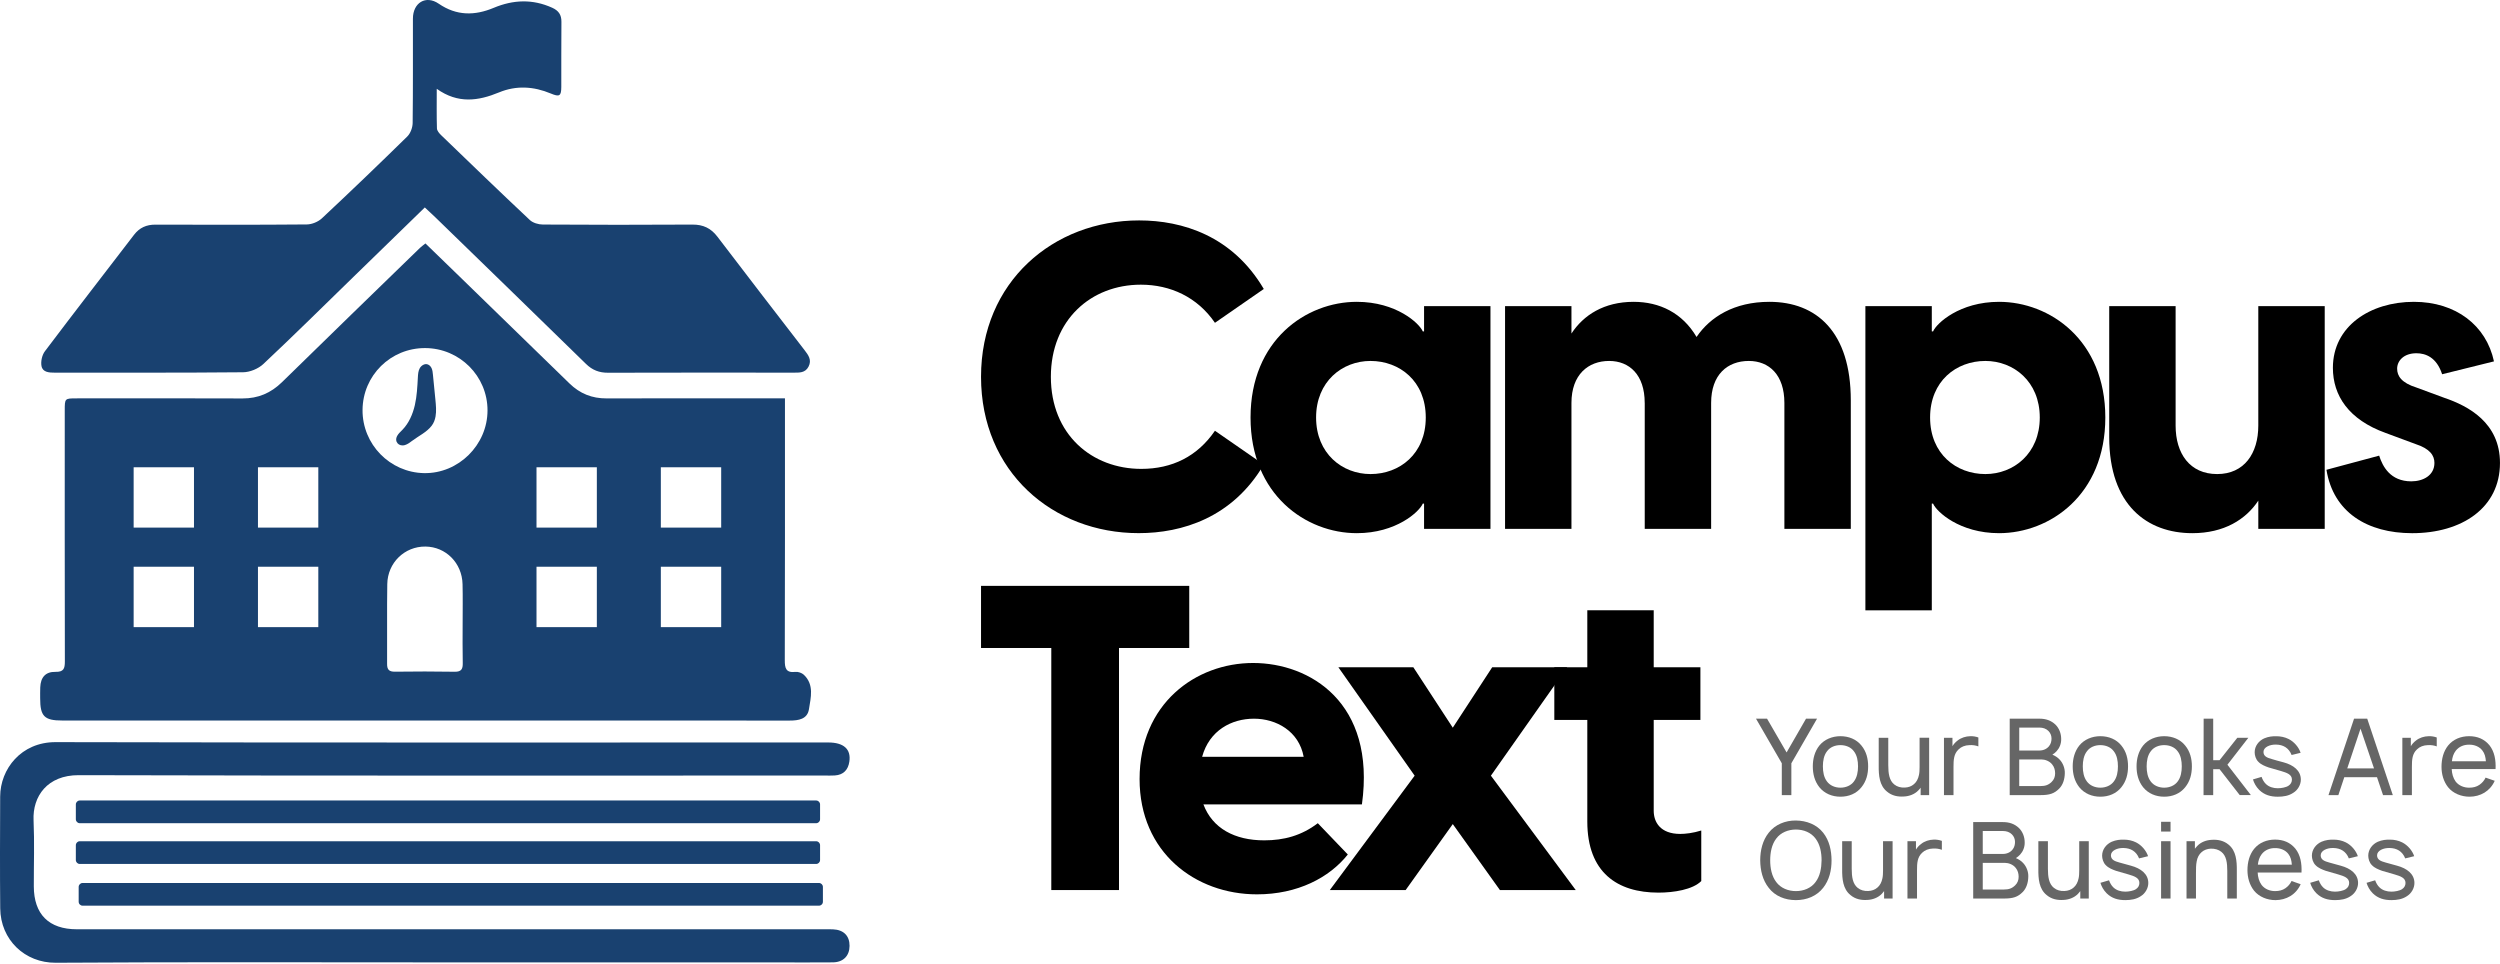
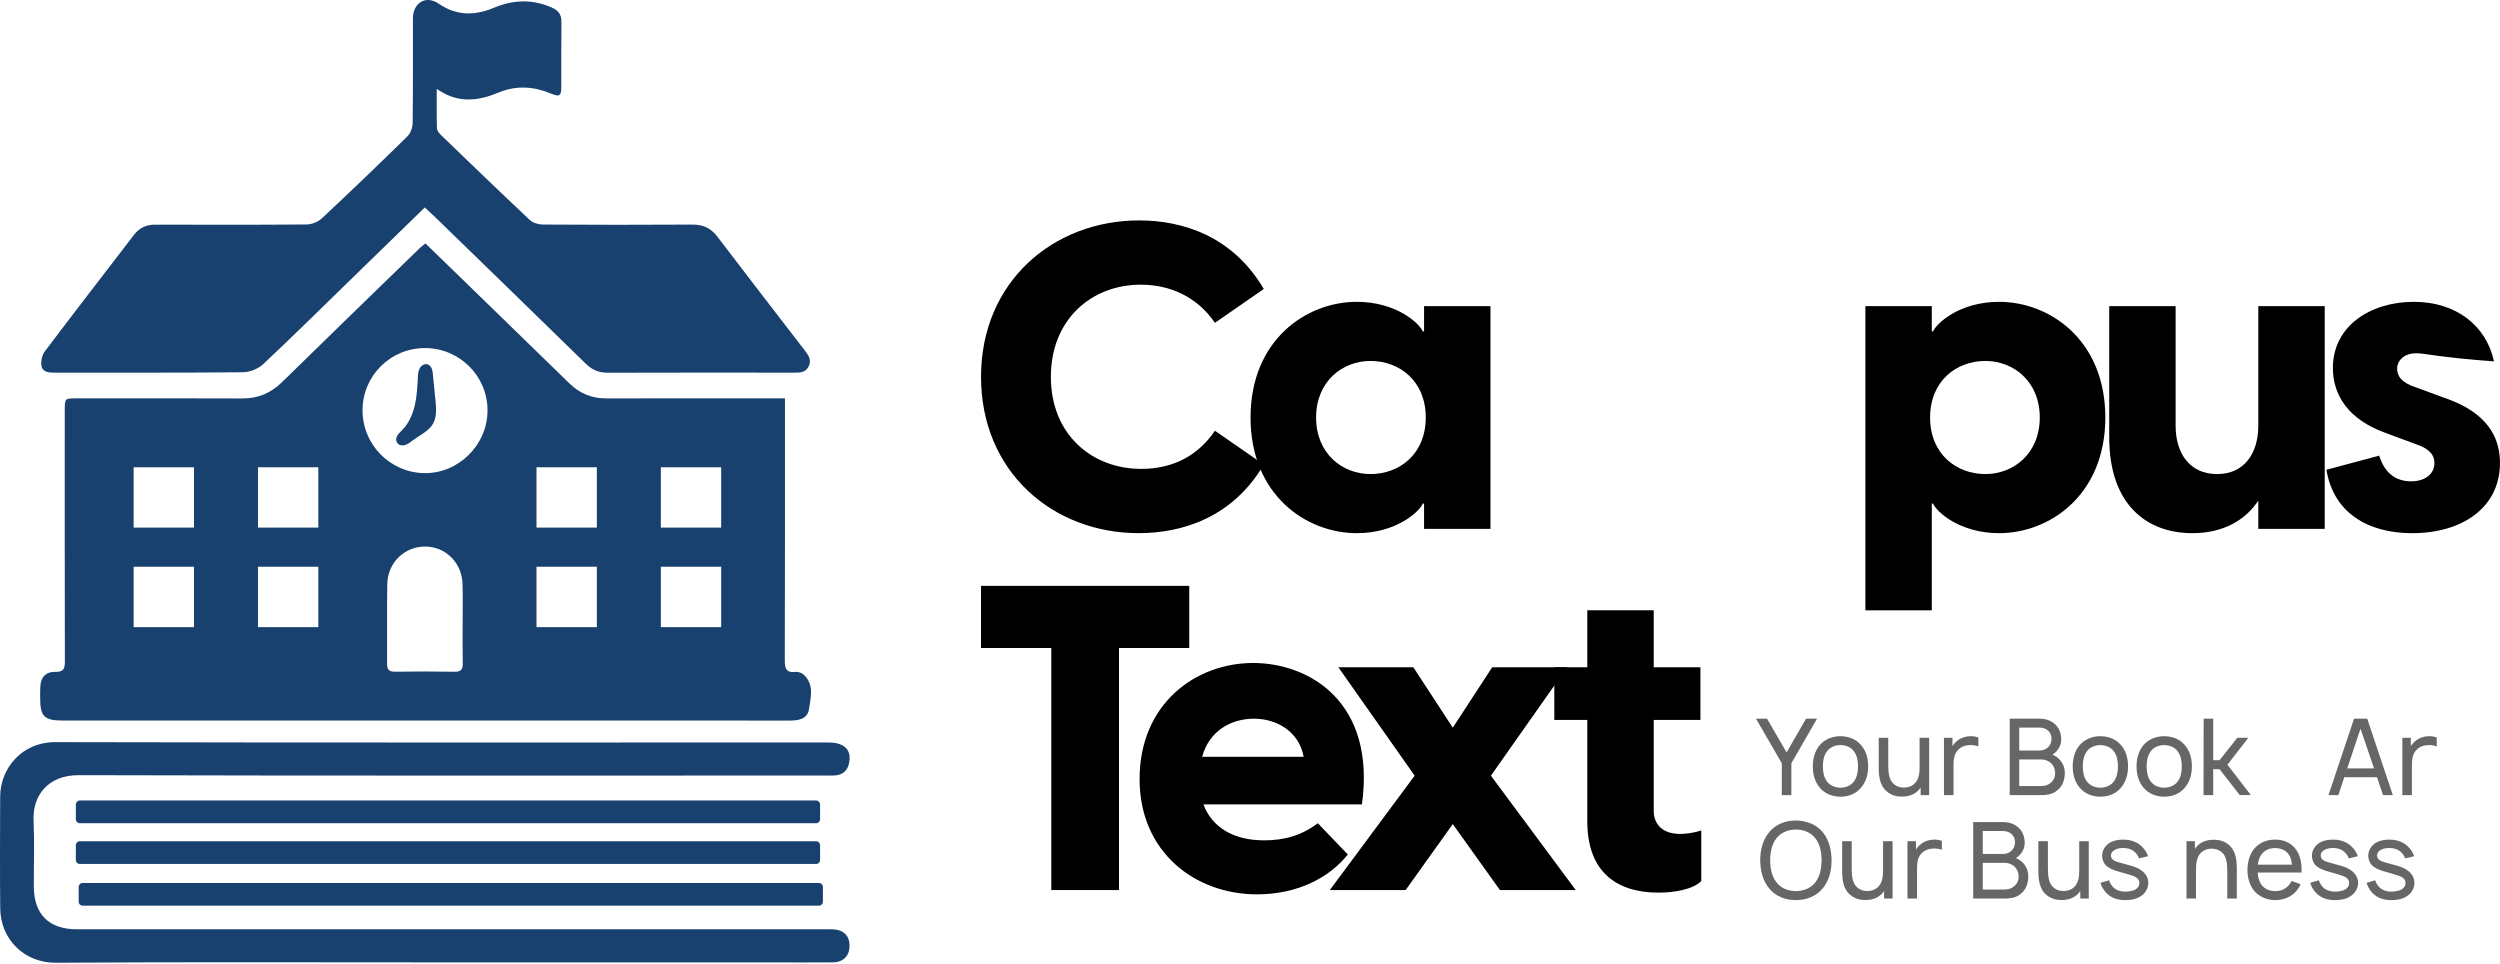
<svg xmlns="http://www.w3.org/2000/svg" width="179" height="69" viewBox="0 0 179 69" fill="none">
  <path d="M70.242 26.979C70.242 20.169 75.427 15.782 81.561 15.782C84.66 15.782 88.249 16.887 90.487 20.691L86.99 23.113C85.733 21.273 83.8 20.383 81.683 20.383C78.124 20.383 75.242 22.899 75.242 26.978C75.242 31.119 78.186 33.572 81.714 33.572C83.922 33.572 85.732 32.683 86.99 30.842L90.487 33.265C88.249 37.068 84.628 38.173 81.531 38.173C75.395 38.175 70.242 33.789 70.242 26.979Z" fill="black" />
  <path d="M89.539 29.893C89.539 24.342 93.527 21.611 97.146 21.611C99.969 21.611 101.625 23.145 101.871 23.728H101.963V21.918H106.717V37.869H101.963V36.059H101.871C101.625 36.642 99.969 38.175 97.146 38.175C93.527 38.175 89.539 35.446 89.539 29.893ZM98.127 33.943C100.213 33.943 102.085 32.501 102.085 29.893C102.085 27.287 100.213 25.844 98.127 25.844C96.103 25.844 94.232 27.317 94.232 29.893C94.232 32.471 96.103 33.943 98.127 33.943Z" fill="black" />
-   <path d="M117.761 28.85C117.761 26.826 116.657 25.844 115.215 25.844C113.712 25.844 112.516 26.825 112.516 28.85V37.869H107.762V21.918H112.516V23.881C113.375 22.562 114.848 21.611 116.964 21.611C118.836 21.611 120.461 22.408 121.473 24.127C122.454 22.686 124.172 21.611 126.688 21.611C130.063 21.611 132.517 23.759 132.517 28.666V37.869H127.762V28.85C127.762 26.826 126.658 25.844 125.216 25.844C123.682 25.844 122.517 26.825 122.517 28.85V37.869H117.763V28.85H117.761Z" fill="black" />
  <path d="M133.562 21.918H138.317V23.728H138.409C138.655 23.145 140.311 21.611 143.133 21.611C146.753 21.611 150.741 24.342 150.741 29.893C150.741 35.446 146.753 38.175 143.133 38.175C140.311 38.175 138.655 36.642 138.409 36.059H138.317V43.698H133.562V21.918ZM142.152 33.943C144.176 33.943 146.048 32.471 146.048 29.893C146.048 27.317 144.176 25.844 142.152 25.844C140.066 25.844 138.195 27.285 138.195 29.893C138.195 32.501 140.066 33.943 142.152 33.943Z" fill="black" />
  <path d="M166.45 37.869H161.695V35.845C160.806 37.194 159.241 38.175 156.971 38.175C153.75 38.175 151.02 36.182 151.02 31.305V21.918H155.774V30.476C155.774 32.47 156.787 33.943 158.749 33.943C160.681 33.943 161.694 32.471 161.694 30.476V21.918H166.45V37.869Z" fill="black" />
-   <path d="M166.574 33.636L170.348 32.624C170.592 33.391 171.145 34.464 172.648 34.464C173.507 34.464 174.305 34.034 174.305 33.145C174.305 32.624 173.998 32.132 172.956 31.795L170.808 30.998C168.17 30.047 167.035 28.329 167.035 26.336C167.035 23.36 169.703 21.611 172.832 21.611C175.839 21.611 178.017 23.299 178.568 25.875L174.856 26.796C174.458 25.569 173.659 25.293 173.016 25.293C172.096 25.293 171.635 25.845 171.635 26.397C171.635 26.919 171.942 27.41 173.016 27.747L175.01 28.483C176.728 29.066 178.998 30.263 178.998 33.146C178.998 36.367 176.267 38.176 172.71 38.176C169.489 38.175 167.065 36.673 166.574 33.636Z" fill="black" />
+   <path d="M166.574 33.636L170.348 32.624C170.592 33.391 171.145 34.464 172.648 34.464C173.507 34.464 174.305 34.034 174.305 33.145C174.305 32.624 173.998 32.132 172.956 31.795L170.808 30.998C168.17 30.047 167.035 28.329 167.035 26.336C167.035 23.36 169.703 21.611 172.832 21.611C175.839 21.611 178.017 23.299 178.568 25.875C174.458 25.569 173.659 25.293 173.016 25.293C172.096 25.293 171.635 25.845 171.635 26.397C171.635 26.919 171.942 27.41 173.016 27.747L175.01 28.483C176.728 29.066 178.998 30.263 178.998 33.146C178.998 36.367 176.267 38.176 172.71 38.176C169.489 38.175 167.065 36.673 166.574 33.636Z" fill="black" />
  <path d="M75.273 46.396H70.242V41.948H85.15V46.396H80.12V63.728H75.273V46.396Z" fill="black" />
  <path d="M81.594 55.783C81.594 50.384 85.612 47.47 89.723 47.47C93.773 47.47 98.527 50.292 97.514 57.593H86.164C86.809 59.311 88.404 60.169 90.52 60.169C91.931 60.169 93.189 59.831 94.355 58.942L96.503 61.182C95.184 62.838 92.914 64.035 90 64.035C85.582 64.035 81.594 61.029 81.594 55.783ZM93.343 54.188C93.005 52.348 91.379 51.458 89.784 51.458C88.188 51.458 86.593 52.286 86.072 54.188H93.343Z" fill="black" />
  <path d="M101.289 55.538L95.828 47.777H101.196L104.019 52.103L106.841 47.777H112.21L106.749 55.538L112.823 63.728H107.394L104.019 59.004L100.644 63.728H95.215L101.289 55.538Z" fill="black" />
  <path d="M113.651 58.82V51.549H111.289V47.776H113.651V43.696H118.406V47.776H121.749V51.549H118.406V58.053C118.406 58.85 118.866 59.709 120.308 59.709C120.676 59.709 121.228 59.647 121.811 59.464V63.084C121.197 63.698 119.847 63.912 118.744 63.912C115.799 63.912 113.651 62.471 113.651 58.82Z" fill="black" />
  <g opacity="0.6">
    <path d="M130.1 51.458L128.261 54.651V56.931H127.577V54.651L125.73 51.458H126.521L127.92 53.875L129.311 51.458H130.1Z" fill="black" />
    <path d="M130.268 56.367C129.926 55.934 129.797 55.418 129.797 54.87C129.797 54.33 129.934 53.798 130.268 53.38C130.619 52.947 131.18 52.711 131.774 52.711C132.367 52.711 132.921 52.931 133.279 53.38C133.636 53.813 133.759 54.338 133.759 54.87C133.759 55.425 133.63 55.934 133.279 56.367C132.915 56.823 132.375 57.044 131.774 57.044C131.18 57.044 130.633 56.817 130.268 56.367ZM132.738 53.791C132.525 53.495 132.16 53.35 131.773 53.35C131.393 53.35 131.028 53.495 130.815 53.791C130.587 54.08 130.519 54.483 130.519 54.87C130.519 55.265 130.587 55.66 130.815 55.957C131.028 56.245 131.393 56.398 131.773 56.398C132.16 56.398 132.525 56.246 132.738 55.957C132.966 55.66 133.035 55.265 133.035 54.87C133.035 54.483 132.966 54.08 132.738 53.791Z" fill="black" />
    <path d="M138.127 52.825V56.93H137.518V56.398C137.472 56.458 137.419 56.527 137.359 56.587C137.085 56.876 136.69 57.013 136.325 57.029C135.899 57.059 135.466 56.983 135.109 56.679C134.569 56.246 134.508 55.524 134.516 54.817V52.825H135.2V54.794C135.2 55.373 135.268 55.881 135.633 56.17C135.831 56.329 136.089 56.406 136.385 56.39C136.636 56.382 136.865 56.299 137.039 56.146C137.221 55.995 137.343 55.759 137.396 55.493C137.434 55.333 137.442 55.128 137.442 54.922V52.824H138.127V52.825Z" fill="black" />
    <path d="M141.651 52.803V53.442C141.469 53.373 141.248 53.335 141.012 53.351C140.693 53.359 140.419 53.472 140.236 53.655C139.894 53.974 139.871 54.393 139.871 54.917V56.931H139.188V52.827H139.796V53.427C139.887 53.276 140.001 53.147 140.161 53.024C140.419 52.819 140.746 52.72 141.066 52.712C141.263 52.704 141.461 52.735 141.651 52.803Z" fill="black" />
    <path d="M147.84 55.372C147.832 55.783 147.711 56.193 147.437 56.466C147.087 56.816 146.76 56.93 146.092 56.93H143.895V51.457H146.023C146.487 51.457 146.852 51.586 147.164 51.875C147.444 52.149 147.581 52.528 147.581 52.916C147.589 53.259 147.452 53.57 147.255 53.783C147.164 53.882 147.065 53.965 146.95 54.034C147.148 54.118 147.33 54.231 147.475 54.391C147.711 54.642 147.854 55.015 147.84 55.372ZM144.578 52.096V53.737H146.022C146.303 53.737 146.562 53.623 146.721 53.41C146.843 53.259 146.889 53.068 146.889 52.878C146.889 52.673 146.812 52.483 146.669 52.338C146.501 52.171 146.281 52.095 146.023 52.095H144.578V52.096ZM147.147 55.372C147.147 55.144 147.086 54.916 146.941 54.741C146.752 54.49 146.417 54.376 146.166 54.376H144.577V56.283H146.089C146.432 56.283 146.66 56.215 146.895 55.987C147.072 55.821 147.147 55.608 147.147 55.372Z" fill="black" />
    <path d="M148.878 56.367C148.535 55.934 148.406 55.418 148.406 54.87C148.406 54.33 148.543 53.798 148.878 53.38C149.228 52.947 149.789 52.711 150.383 52.711C150.976 52.711 151.531 52.931 151.889 53.38C152.246 53.813 152.368 54.338 152.368 54.87C152.368 55.425 152.239 55.934 151.889 56.367C151.524 56.823 150.984 57.044 150.383 57.044C149.789 57.044 149.243 56.817 148.878 56.367ZM151.348 53.791C151.134 53.495 150.769 53.35 150.382 53.35C150.003 53.35 149.638 53.495 149.425 53.791C149.197 54.08 149.128 54.483 149.128 54.87C149.128 55.265 149.197 55.66 149.425 55.957C149.638 56.245 150.003 56.398 150.382 56.398C150.769 56.398 151.134 56.246 151.348 55.957C151.576 55.66 151.644 55.265 151.644 54.87C151.644 54.483 151.576 54.08 151.348 53.791Z" fill="black" />
    <path d="M153.448 56.367C153.106 55.934 152.977 55.418 152.977 54.87C152.977 54.33 153.114 53.798 153.448 53.38C153.798 52.947 154.36 52.711 154.954 52.711C155.546 52.711 156.101 52.931 156.459 53.38C156.816 53.813 156.939 54.338 156.939 54.87C156.939 55.425 156.809 55.934 156.459 56.367C156.094 56.823 155.554 57.044 154.954 57.044C154.361 57.044 153.813 56.817 153.448 56.367ZM155.919 53.791C155.706 53.495 155.341 53.35 154.954 53.35C154.574 53.35 154.209 53.495 153.996 53.791C153.768 54.08 153.7 54.483 153.7 54.87C153.7 55.265 153.768 55.66 153.996 55.957C154.209 56.245 154.574 56.398 154.954 56.398C155.341 56.398 155.706 56.246 155.919 55.957C156.147 55.66 156.215 55.265 156.215 54.87C156.215 54.483 156.147 54.08 155.919 53.791Z" fill="black" />
    <path d="M158.465 56.93H157.773L157.781 51.457H158.465V54.429H158.921L160.191 52.825H160.981L159.483 54.755L161.163 56.929H160.365L158.921 55.074H158.465V56.93Z" fill="black" />
-     <path d="M164.079 54.058C163.881 53.548 163.47 53.32 162.97 53.313C162.514 53.298 162.065 53.503 162.065 53.838C162.065 54.142 162.308 54.255 162.68 54.354C162.9 54.423 163.151 54.491 163.501 54.582C164.208 54.772 164.74 55.175 164.74 55.822C164.74 56.186 164.527 56.566 164.2 56.764C163.873 56.985 163.486 57.045 163.091 57.045C162.581 57.045 162.133 56.924 161.76 56.559C161.525 56.323 161.388 56.057 161.312 55.807L161.928 55.625C161.996 55.815 162.095 55.998 162.24 56.135C162.46 56.348 162.772 56.439 163.091 56.439C163.341 56.439 163.684 56.378 163.859 56.257C164.018 56.15 164.102 55.999 164.102 55.816C164.102 55.451 163.737 55.33 163.327 55.207C162.84 55.07 162.65 55.018 162.43 54.949C162.179 54.858 161.897 54.752 161.7 54.546C161.51 54.364 161.434 54.075 161.434 53.862C161.434 53.414 161.73 53.042 162.117 52.867C162.422 52.737 162.718 52.707 162.999 52.715C163.287 52.715 163.592 52.776 163.865 52.913C164.261 53.11 164.595 53.505 164.724 53.901L164.079 54.058Z" fill="black" />
    <path d="M170.192 55.646H167.852L167.426 56.93H166.719L168.551 51.457H169.493L171.325 56.93H170.626L170.192 55.646ZM169.979 55.015L169.013 52.172L168.064 55.015H169.979Z" fill="black" />
    <path d="M174.471 52.803V53.442C174.289 53.373 174.068 53.335 173.832 53.351C173.513 53.359 173.239 53.472 173.056 53.655C172.714 53.974 172.692 54.393 172.692 54.917V56.931H172.008V52.827H172.616V53.427C172.707 53.276 172.822 53.147 172.981 53.024C173.239 52.819 173.566 52.72 173.886 52.712C174.084 52.704 174.281 52.735 174.471 52.803Z" fill="black" />
-     <path d="M175.824 55.958C176.044 56.246 176.409 56.399 176.79 56.399C177.071 56.399 177.322 56.338 177.527 56.194C177.725 56.056 177.87 55.889 177.968 55.677L178.622 55.905C178.462 56.27 178.196 56.566 177.884 56.756C177.572 56.946 177.193 57.044 176.82 57.044C176.227 57.044 175.642 56.809 175.284 56.367C174.949 55.942 174.812 55.418 174.812 54.9C174.812 54.346 174.949 53.798 175.284 53.38C175.649 52.931 176.196 52.711 176.79 52.711C177.382 52.711 177.876 52.916 178.241 53.356C178.606 53.812 178.713 54.421 178.682 55.066H175.543C175.558 55.395 175.641 55.706 175.824 55.958ZM175.831 53.753C175.663 53.973 175.587 54.224 175.557 54.505H177.99C177.967 54.209 177.907 53.95 177.739 53.737C177.526 53.456 177.162 53.312 176.79 53.319C176.425 53.313 176.067 53.449 175.831 53.753Z" fill="black" />
    <path d="M126.64 63.568C126.199 63.013 126.039 62.306 126.031 61.599C126.031 60.891 126.199 60.177 126.64 59.623C127.096 59.038 127.825 58.741 128.585 58.748C129.353 58.756 130.075 59.037 130.539 59.623C130.987 60.193 131.132 60.892 131.139 61.599C131.139 62.321 130.98 63.005 130.539 63.568C130.075 64.161 129.361 64.449 128.585 64.449C127.811 64.449 127.089 64.161 126.64 63.568ZM129.992 63.157C130.319 62.731 130.418 62.153 130.425 61.599C130.425 61.044 130.319 60.466 129.992 60.04C129.673 59.607 129.141 59.395 128.585 59.395C128.039 59.395 127.499 59.608 127.18 60.04C126.853 60.466 126.746 61.044 126.746 61.599C126.746 62.153 126.853 62.731 127.18 63.157C127.499 63.59 128.039 63.803 128.585 63.803C129.141 63.804 129.673 63.59 129.992 63.157Z" fill="black" />
    <path d="M135.51 60.23V64.335H134.901V63.803C134.855 63.864 134.802 63.932 134.742 63.993C134.468 64.281 134.073 64.418 133.708 64.434C133.282 64.464 132.849 64.388 132.492 64.085C131.952 63.651 131.891 62.929 131.899 62.222V60.23H132.583V62.2C132.583 62.778 132.651 63.286 133.016 63.575C133.214 63.734 133.472 63.811 133.768 63.795C134.019 63.787 134.248 63.704 134.422 63.551C134.604 63.4 134.726 63.164 134.779 62.898C134.817 62.739 134.825 62.533 134.825 62.328V60.23H135.51Z" fill="black" />
    <path d="M139.037 60.207V60.846C138.855 60.778 138.634 60.739 138.399 60.755C138.08 60.763 137.806 60.877 137.623 61.059C137.28 61.378 137.258 61.797 137.258 62.321V64.335H136.574V60.231H137.183V60.832C137.274 60.68 137.388 60.551 137.548 60.429C137.806 60.223 138.132 60.124 138.452 60.116C138.65 60.109 138.848 60.139 139.037 60.207Z" fill="black" />
    <path d="M145.226 62.777C145.218 63.188 145.097 63.598 144.823 63.872C144.474 64.221 144.146 64.335 143.478 64.335H141.281V58.862H143.41C143.874 58.862 144.238 58.991 144.55 59.28C144.831 59.554 144.968 59.933 144.968 60.322C144.976 60.664 144.839 60.975 144.641 61.188C144.55 61.287 144.452 61.37 144.337 61.439C144.535 61.523 144.717 61.636 144.861 61.796C145.097 62.047 145.241 62.419 145.226 62.777ZM141.965 59.501V61.142H143.409C143.689 61.142 143.949 61.028 144.108 60.816C144.229 60.664 144.275 60.473 144.275 60.284C144.275 60.078 144.199 59.888 144.055 59.744C143.888 59.576 143.668 59.5 143.41 59.5H141.965V59.501ZM144.535 62.777C144.535 62.549 144.474 62.321 144.329 62.146C144.14 61.896 143.805 61.781 143.554 61.781H141.965V63.689H143.477C143.82 63.689 144.048 63.62 144.283 63.392C144.458 63.225 144.535 63.013 144.535 62.777Z" fill="black" />
    <path d="M149.556 60.23V64.335H148.948V63.803C148.902 63.864 148.849 63.932 148.789 63.993C148.515 64.281 148.119 64.418 147.755 64.434C147.329 64.464 146.896 64.388 146.539 64.085C145.999 63.651 145.938 62.929 145.946 62.222V60.23H146.63V62.2C146.63 62.778 146.698 63.286 147.063 63.575C147.261 63.734 147.519 63.811 147.815 63.795C148.066 63.787 148.295 63.704 148.469 63.551C148.65 63.4 148.773 63.164 148.826 62.898C148.864 62.739 148.872 62.533 148.872 62.328V60.23H149.556Z" fill="black" />
    <path d="M153.157 61.461C152.959 60.951 152.548 60.724 152.048 60.717C151.592 60.701 151.143 60.907 151.143 61.241C151.143 61.545 151.386 61.659 151.758 61.758C151.978 61.826 152.23 61.894 152.579 61.985C153.286 62.175 153.818 62.578 153.818 63.225C153.818 63.59 153.605 63.969 153.278 64.168C152.951 64.388 152.564 64.448 152.169 64.448C151.659 64.448 151.211 64.327 150.839 63.962C150.603 63.727 150.466 63.461 150.391 63.21L151.006 63.028C151.074 63.218 151.173 63.401 151.318 63.538C151.538 63.751 151.85 63.842 152.169 63.842C152.419 63.842 152.762 63.782 152.937 63.66C153.096 63.554 153.18 63.402 153.18 63.219C153.18 62.854 152.816 62.733 152.405 62.611C151.919 62.474 151.728 62.421 151.508 62.352C151.257 62.261 150.976 62.155 150.778 61.949C150.588 61.768 150.512 61.478 150.512 61.266C150.512 60.818 150.808 60.445 151.196 60.27C151.5 60.141 151.796 60.111 152.077 60.118C152.365 60.118 152.67 60.179 152.944 60.316C153.339 60.514 153.673 60.909 153.802 61.304L153.157 61.461Z" fill="black" />
-     <path d="M155.411 58.84V59.539H154.734V58.84H155.411ZM155.411 60.231V64.335H154.734V60.231H155.411Z" fill="black" />
    <path d="M160.156 62.344V64.335H159.473V62.366C159.473 61.781 159.412 61.279 159.047 60.991C158.849 60.832 158.583 60.755 158.287 60.763C158.043 60.778 157.815 60.854 157.641 61.007C157.452 61.166 157.329 61.402 157.284 61.668C157.232 61.912 157.232 62.223 157.232 62.535V62.542V64.337H156.555V60.231H157.155V60.771C157.201 60.703 157.262 60.642 157.323 60.573C157.589 60.285 157.984 60.148 158.357 60.132C158.774 60.102 159.215 60.178 159.572 60.481C160.103 60.915 160.164 61.636 160.156 62.344Z" fill="black" />
    <path d="M161.93 63.362C162.15 63.651 162.514 63.803 162.895 63.803C163.177 63.803 163.427 63.743 163.633 63.598C163.83 63.461 163.975 63.294 164.074 63.081L164.727 63.309C164.568 63.674 164.302 63.971 163.99 64.16C163.678 64.35 163.298 64.449 162.925 64.449C162.333 64.449 161.748 64.213 161.39 63.772C161.055 63.346 160.918 62.822 160.918 62.304C160.918 61.75 161.055 61.202 161.39 60.784C161.754 60.335 162.301 60.115 162.895 60.115C163.488 60.115 163.982 60.321 164.347 60.761C164.712 61.217 164.818 61.825 164.788 62.471H161.649C161.663 62.8 161.748 63.112 161.93 63.362ZM161.937 61.158C161.77 61.378 161.694 61.63 161.663 61.91H164.096C164.074 61.614 164.013 61.356 163.846 61.142C163.633 60.862 163.269 60.717 162.896 60.725C162.53 60.717 162.173 60.854 161.937 61.158Z" fill="black" />
    <path d="M168.176 61.461C167.979 60.951 167.568 60.724 167.067 60.717C166.611 60.701 166.162 60.907 166.162 61.241C166.162 61.545 166.406 61.659 166.778 61.758C166.998 61.826 167.249 61.894 167.598 61.985C168.306 62.175 168.838 62.578 168.838 63.225C168.838 63.59 168.624 63.969 168.298 64.168C167.971 64.388 167.584 64.448 167.188 64.448C166.679 64.448 166.231 64.327 165.858 63.962C165.622 63.727 165.485 63.461 165.41 63.21L166.025 63.028C166.094 63.218 166.193 63.401 166.337 63.538C166.558 63.751 166.87 63.842 167.188 63.842C167.439 63.842 167.781 63.782 167.956 63.66C168.116 63.554 168.2 63.402 168.2 63.219C168.2 62.854 167.835 62.733 167.424 62.611C166.938 62.474 166.747 62.421 166.527 62.352C166.277 62.261 165.995 62.155 165.797 61.949C165.608 61.768 165.531 61.478 165.531 61.266C165.531 60.818 165.828 60.445 166.215 60.27C166.519 60.141 166.816 60.111 167.096 60.118C167.385 60.118 167.689 60.179 167.963 60.316C168.358 60.514 168.693 60.909 168.822 61.304L168.176 61.461Z" fill="black" />
    <path d="M172.212 61.461C172.014 60.951 171.603 60.724 171.102 60.717C170.647 60.701 170.198 60.907 170.198 61.241C170.198 61.545 170.441 61.659 170.813 61.758C171.033 61.826 171.284 61.894 171.633 61.985C172.341 62.175 172.873 62.578 172.873 63.225C172.873 63.59 172.66 63.969 172.333 64.168C172.006 64.388 171.619 64.448 171.224 64.448C170.714 64.448 170.266 64.327 169.893 63.962C169.657 63.727 169.521 63.461 169.445 63.21L170.061 63.028C170.129 63.218 170.228 63.401 170.373 63.538C170.593 63.751 170.905 63.842 171.224 63.842C171.474 63.842 171.816 63.782 171.992 63.66C172.151 63.554 172.235 63.402 172.235 63.219C172.235 62.854 171.87 62.733 171.459 62.611C170.973 62.474 170.782 62.421 170.562 62.352C170.312 62.261 170.03 62.155 169.833 61.949C169.643 61.768 169.567 61.478 169.567 61.266C169.567 60.818 169.863 60.445 170.25 60.27C170.555 60.141 170.851 60.111 171.132 60.118C171.42 60.118 171.724 60.179 171.998 60.316C172.393 60.514 172.728 60.909 172.857 61.304L172.212 61.461Z" fill="black" />
  </g>
  <path d="M57.555 48.313C57.413 48.18 57.148 48.086 56.956 48.108C56.265 48.188 56.189 47.837 56.191 47.259C56.208 41.31 56.203 35.361 56.203 29.411V28.521H55.324C51.36 28.521 47.396 28.515 43.433 28.526C42.389 28.532 41.519 28.182 40.774 27.455C38.19 24.933 35.599 22.421 33.011 19.903C32.168 19.084 31.324 18.265 30.462 17.43C30.298 17.563 30.174 17.649 30.068 17.75C26.773 20.951 23.472 24.148 20.19 27.364C19.393 28.142 18.486 28.531 17.369 28.529C13.406 28.512 9.442 28.521 5.479 28.523C4.636 28.523 4.636 28.523 4.636 29.389C4.636 35.381 4.63 41.372 4.644 47.365C4.644 47.869 4.558 48.118 3.972 48.105C3.257 48.091 2.909 48.499 2.882 49.217C2.871 49.478 2.876 49.74 2.876 50.003C2.876 51.287 3.175 51.589 4.452 51.589H32.562C40.555 51.589 48.545 51.586 56.535 51.593C57.176 51.595 57.808 51.492 57.921 50.782C58.05 49.946 58.309 49.029 57.555 48.313ZM13.889 44.901H9.569V40.578H13.889V44.901ZM13.889 37.778H9.569V33.456H13.889V37.778ZM22.791 44.901H18.47V40.578H22.791V44.901ZM22.791 37.778H18.47V33.456H22.791V37.778ZM32.556 48.097C31.134 48.072 29.713 48.074 28.288 48.093C27.864 48.099 27.71 47.954 27.716 47.526C27.729 45.626 27.699 43.725 27.729 41.823C27.752 40.29 28.97 39.12 30.459 39.133C31.922 39.147 33.083 40.311 33.119 41.829C33.142 42.769 33.125 43.708 33.125 44.648C33.125 45.588 33.111 46.527 33.133 47.467C33.142 47.895 33.043 48.105 32.556 48.097ZM30.373 33.876C27.916 33.834 25.939 31.81 25.958 29.351C25.977 26.88 27.974 24.911 30.447 24.922C32.915 24.934 34.912 26.933 34.906 29.39C34.903 31.86 32.822 33.916 30.373 33.876ZM42.734 44.901H38.414V40.578H42.734V44.901ZM42.734 37.778H38.414V33.456H42.734V37.778ZM51.637 44.901H47.316V40.578H51.637V44.901ZM51.637 37.778H47.316V33.456H51.637V37.778Z" fill="#194170" />
  <path d="M30.417 14.853C28.67 16.553 26.994 18.184 25.317 19.815C23.169 21.905 21.039 24.014 18.855 26.064C18.496 26.401 17.898 26.649 17.407 26.654C12.919 26.698 8.43 26.678 3.941 26.683C3.527 26.683 3.06 26.664 2.972 26.213C2.908 25.881 3.011 25.419 3.217 25.147C5.324 22.353 7.469 19.587 9.599 16.81C9.99 16.301 10.486 16.081 11.129 16.084C14.742 16.096 18.355 16.102 21.968 16.07C22.334 16.067 22.779 15.883 23.048 15.632C25.109 13.705 27.145 11.75 29.16 9.774C29.389 9.55 29.541 9.139 29.546 8.812C29.577 6.32 29.561 3.826 29.565 1.334C29.566 0.199 30.484 -0.372 31.413 0.265C32.693 1.143 33.997 1.127 35.342 0.564C36.752 -0.027 38.134 -0.08 39.539 0.555C39.991 0.759 40.205 1.057 40.198 1.567C40.179 3.12 40.197 4.673 40.189 6.225C40.185 6.879 40.06 6.956 39.439 6.696C38.212 6.183 36.967 6.105 35.733 6.615C34.245 7.23 32.793 7.443 31.271 6.359C31.271 7.384 31.257 8.291 31.285 9.197C31.29 9.361 31.449 9.546 31.582 9.675C33.692 11.711 35.8 13.747 37.937 15.754C38.158 15.961 38.553 16.075 38.868 16.077C42.438 16.099 46.007 16.104 49.575 16.08C50.347 16.076 50.903 16.337 51.368 16.949C53.434 19.666 55.521 22.365 57.604 25.068C57.878 25.424 58.142 25.774 57.89 26.254C57.652 26.71 57.225 26.682 56.804 26.682C52.381 26.679 47.958 26.674 43.535 26.688C42.902 26.691 42.407 26.499 41.953 26.053C38.371 22.55 34.775 19.063 31.183 15.572C30.951 15.345 30.71 15.127 30.417 14.853Z" fill="#194170" />
  <path d="M31.514 68.907C22.338 68.907 13.162 68.872 3.987 68.933C1.782 68.947 0.038 67.293 0.016 65.036C-0.011 62.367 0.002 59.699 0.012 57.031C0.02 55.062 1.512 53.131 3.982 53.137C22.422 53.181 40.862 53.16 59.302 53.161C60.413 53.161 60.947 53.64 60.813 54.535C60.727 55.119 60.39 55.484 59.772 55.523C59.531 55.539 59.29 55.529 59.048 55.529C41.244 55.529 23.439 55.55 5.635 55.502C3.386 55.497 2.325 57.02 2.403 58.737C2.473 60.308 2.417 61.885 2.421 63.46C2.425 65.464 3.496 66.536 5.505 66.536C23.308 66.537 41.11 66.537 58.914 66.537C59.155 66.537 59.395 66.53 59.637 66.54C60.401 66.57 60.831 67 60.828 67.724C60.825 68.44 60.377 68.898 59.632 68.905C58.363 68.916 57.092 68.909 55.822 68.909C47.72 68.907 39.617 68.907 31.514 68.907Z" fill="#194170" />
  <path d="M32.315 63.588C40.744 63.588 49.173 63.588 57.602 63.588C57.777 63.588 57.98 63.533 58.12 63.603C58.34 63.711 58.518 63.904 58.713 64.06C58.526 64.199 58.347 64.442 58.15 64.458C57.497 64.51 56.837 64.48 56.181 64.48C39.809 64.481 23.436 64.481 7.064 64.481C6.845 64.481 6.604 64.537 6.413 64.463C6.188 64.375 6.006 64.174 5.805 64.023C6.015 63.878 6.212 63.705 6.44 63.597C6.565 63.538 6.742 63.586 6.895 63.586C15.368 63.588 23.84 63.588 32.315 63.588Z" fill="#194170" />
  <path d="M32.26 57.629C40.664 57.629 49.069 57.629 57.474 57.629C57.693 57.629 57.928 57.58 58.126 57.645C58.34 57.715 58.519 57.891 58.714 58.021C58.525 58.185 58.355 58.385 58.14 58.498C58.002 58.57 57.796 58.515 57.621 58.515C40.72 58.515 23.819 58.515 6.92 58.513C6.659 58.513 6.382 58.532 6.143 58.451C6.001 58.403 5.828 58.173 5.836 58.033C5.844 57.899 6.045 57.709 6.197 57.663C6.419 57.596 6.673 57.629 6.913 57.629C15.362 57.628 23.81 57.629 32.26 57.629Z" fill="#194170" />
-   <path d="M31.617 60.609C39.914 60.609 48.212 60.607 56.51 60.616C56.868 60.616 57.434 60.44 57.45 61.023C57.466 61.684 56.861 61.469 56.496 61.469C39.927 61.479 23.356 61.479 6.786 61.471C6.415 61.471 5.812 61.663 5.837 61.013C5.859 60.443 6.426 60.616 6.786 60.616C15.063 60.608 23.34 60.61 31.617 60.609Z" fill="#194170" />
  <path d="M31.184 29.824C31.142 30.061 31.058 30.286 30.908 30.483C30.558 30.944 29.966 31.218 29.512 31.561C29.351 31.682 29.188 31.809 28.995 31.866C28.555 31.998 28.209 31.623 28.442 31.203C28.533 31.038 28.68 30.913 28.811 30.777C29.277 30.298 29.552 29.66 29.703 29.008C29.852 28.357 29.883 27.684 29.919 27.017C29.932 26.792 29.946 26.558 30.056 26.362C30.166 26.166 30.402 26.021 30.616 26.088C30.755 26.132 30.857 26.253 30.912 26.387C30.967 26.52 30.981 26.666 30.996 26.81C31.055 27.414 31.116 28.017 31.175 28.621C31.212 29.008 31.255 29.433 31.184 29.824Z" fill="#194170" />
  <path d="M58.434 58.942H5.713C5.557 58.942 5.43 58.815 5.43 58.659V57.598C5.43 57.442 5.557 57.315 5.713 57.315H58.434C58.59 57.315 58.717 57.442 58.717 57.598V58.659C58.717 58.815 58.59 58.942 58.434 58.942Z" fill="#194170" />
  <path d="M58.434 61.86H5.713C5.557 61.86 5.43 61.733 5.43 61.577V60.516C5.43 60.36 5.557 60.233 5.713 60.233H58.434C58.59 60.233 58.717 60.36 58.717 60.516V61.577C58.717 61.733 58.59 61.86 58.434 61.86Z" fill="#194170" />
  <path d="M58.637 64.847H5.916C5.76 64.847 5.633 64.721 5.633 64.564V63.504C5.633 63.348 5.76 63.221 5.916 63.221H58.637C58.793 63.221 58.92 63.348 58.92 63.504V64.564C58.92 64.721 58.793 64.847 58.637 64.847Z" fill="#194170" />
</svg>